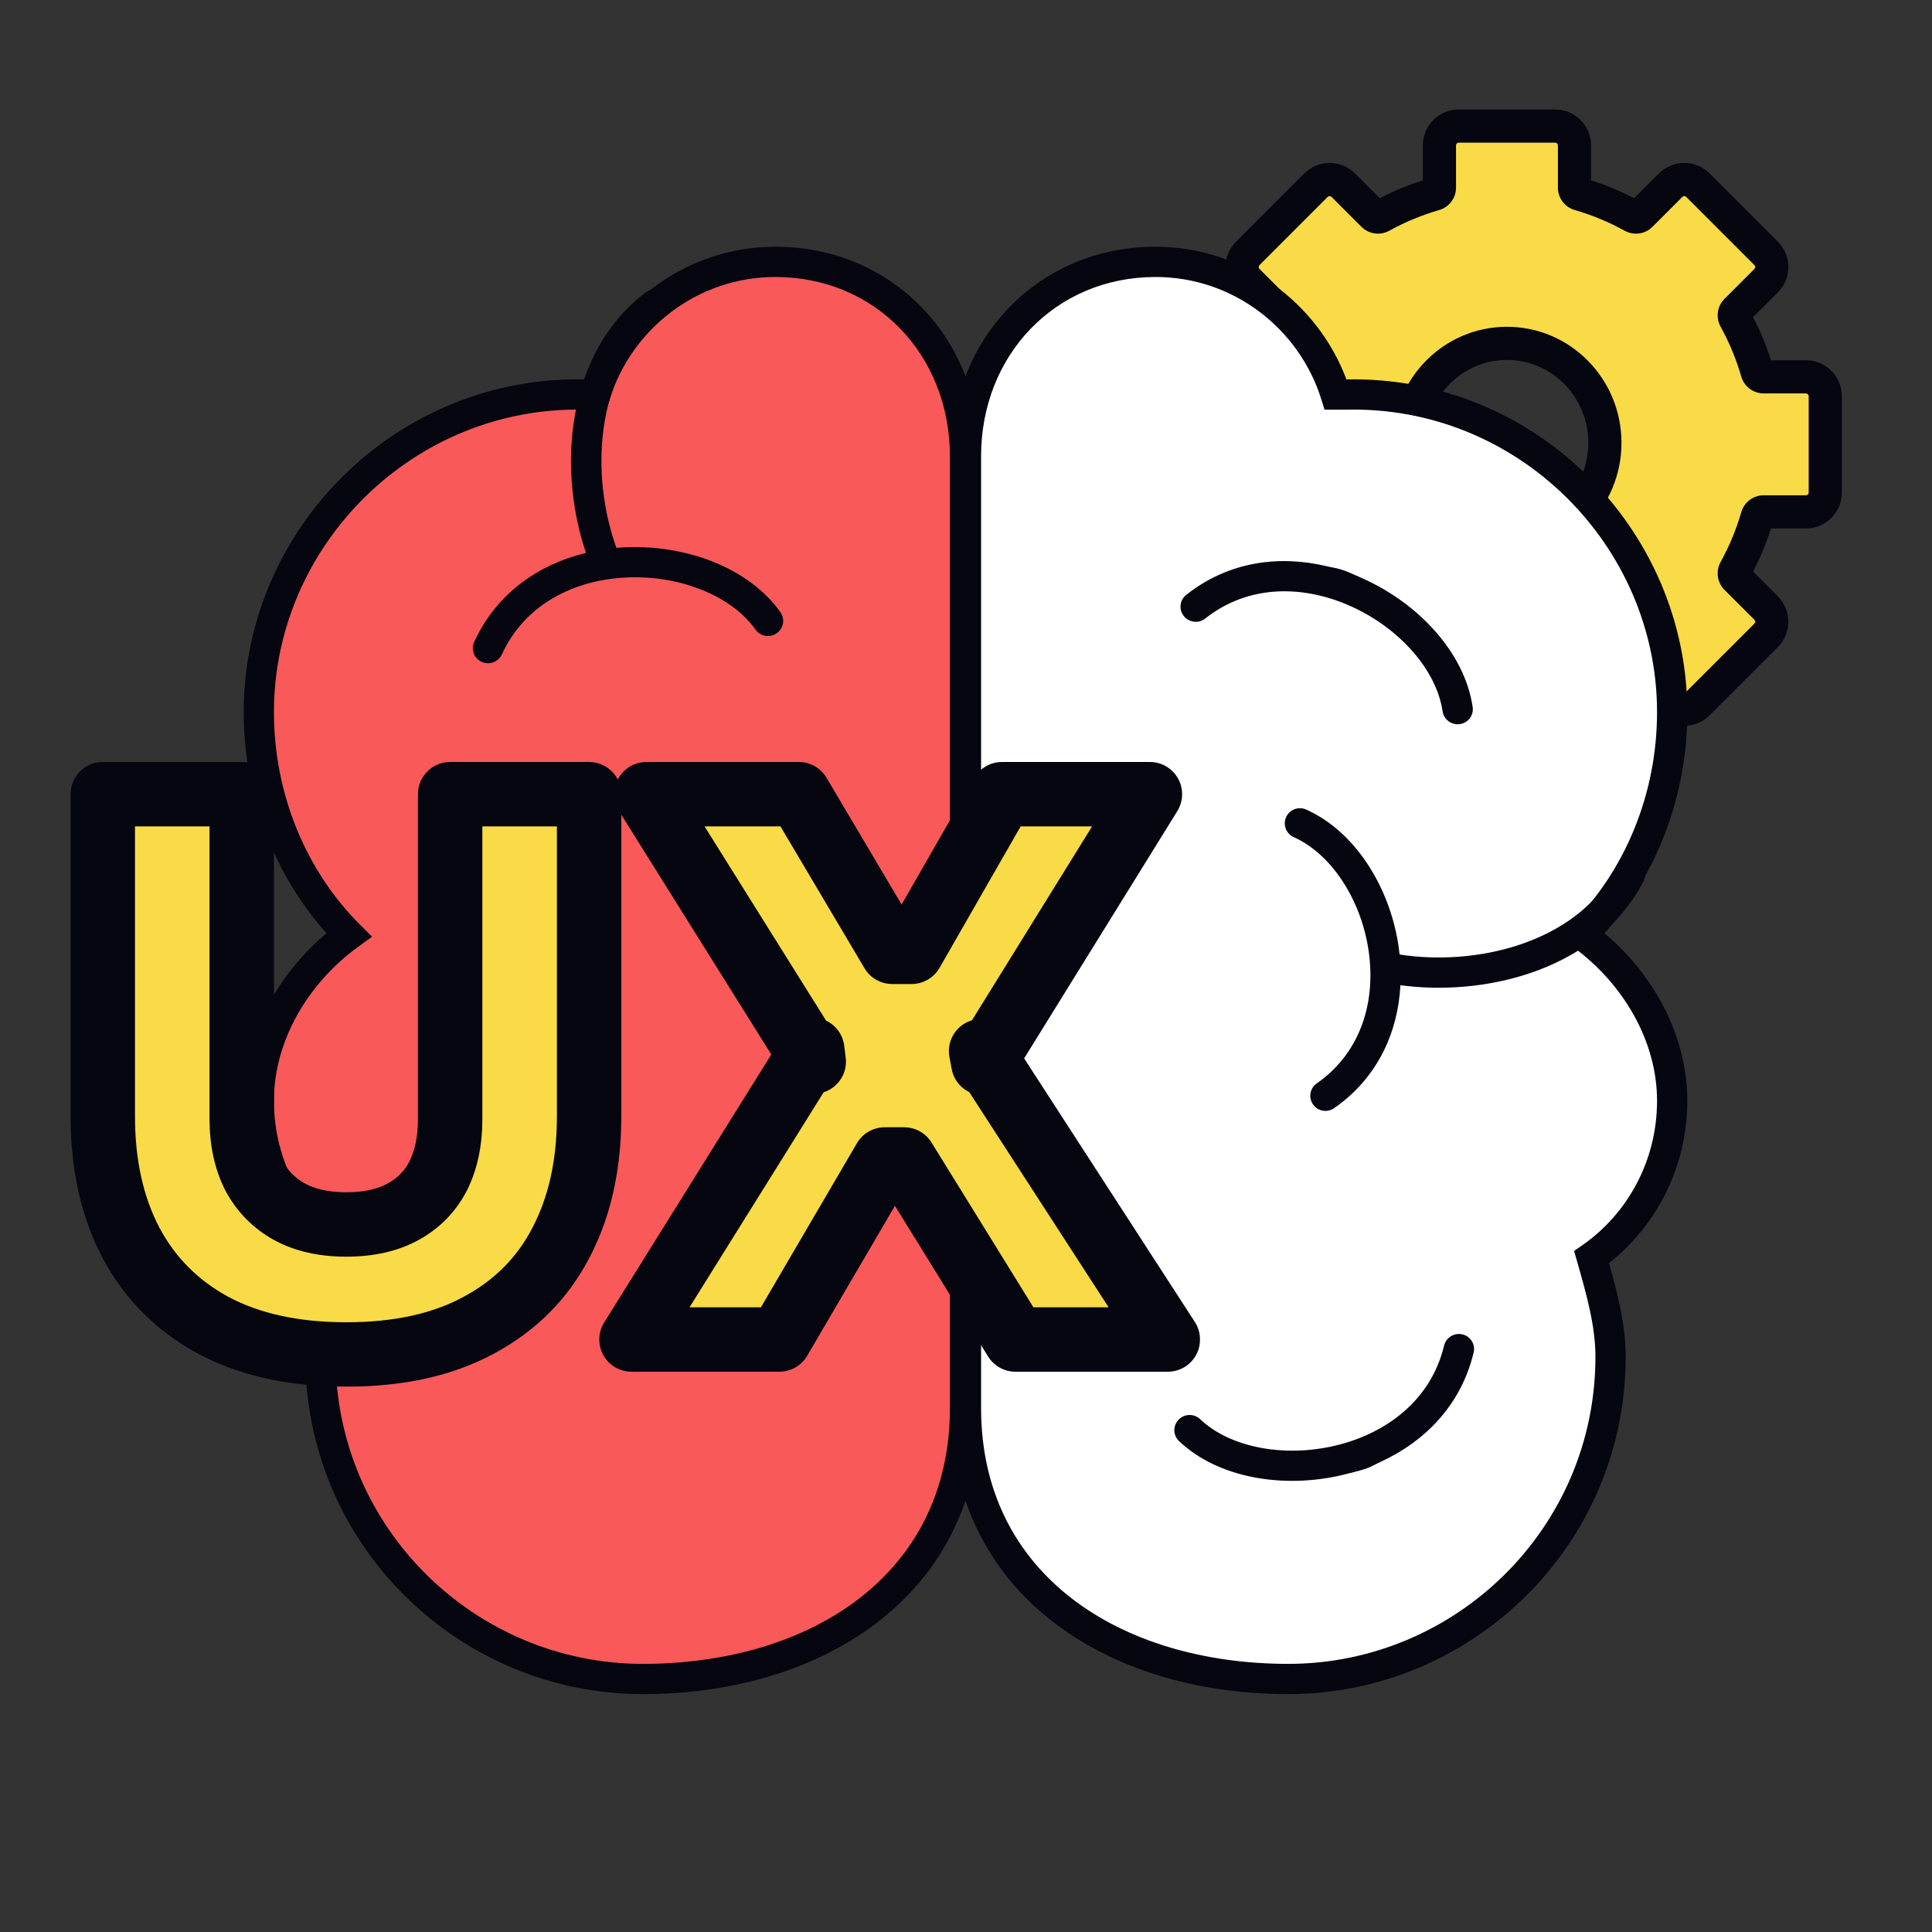
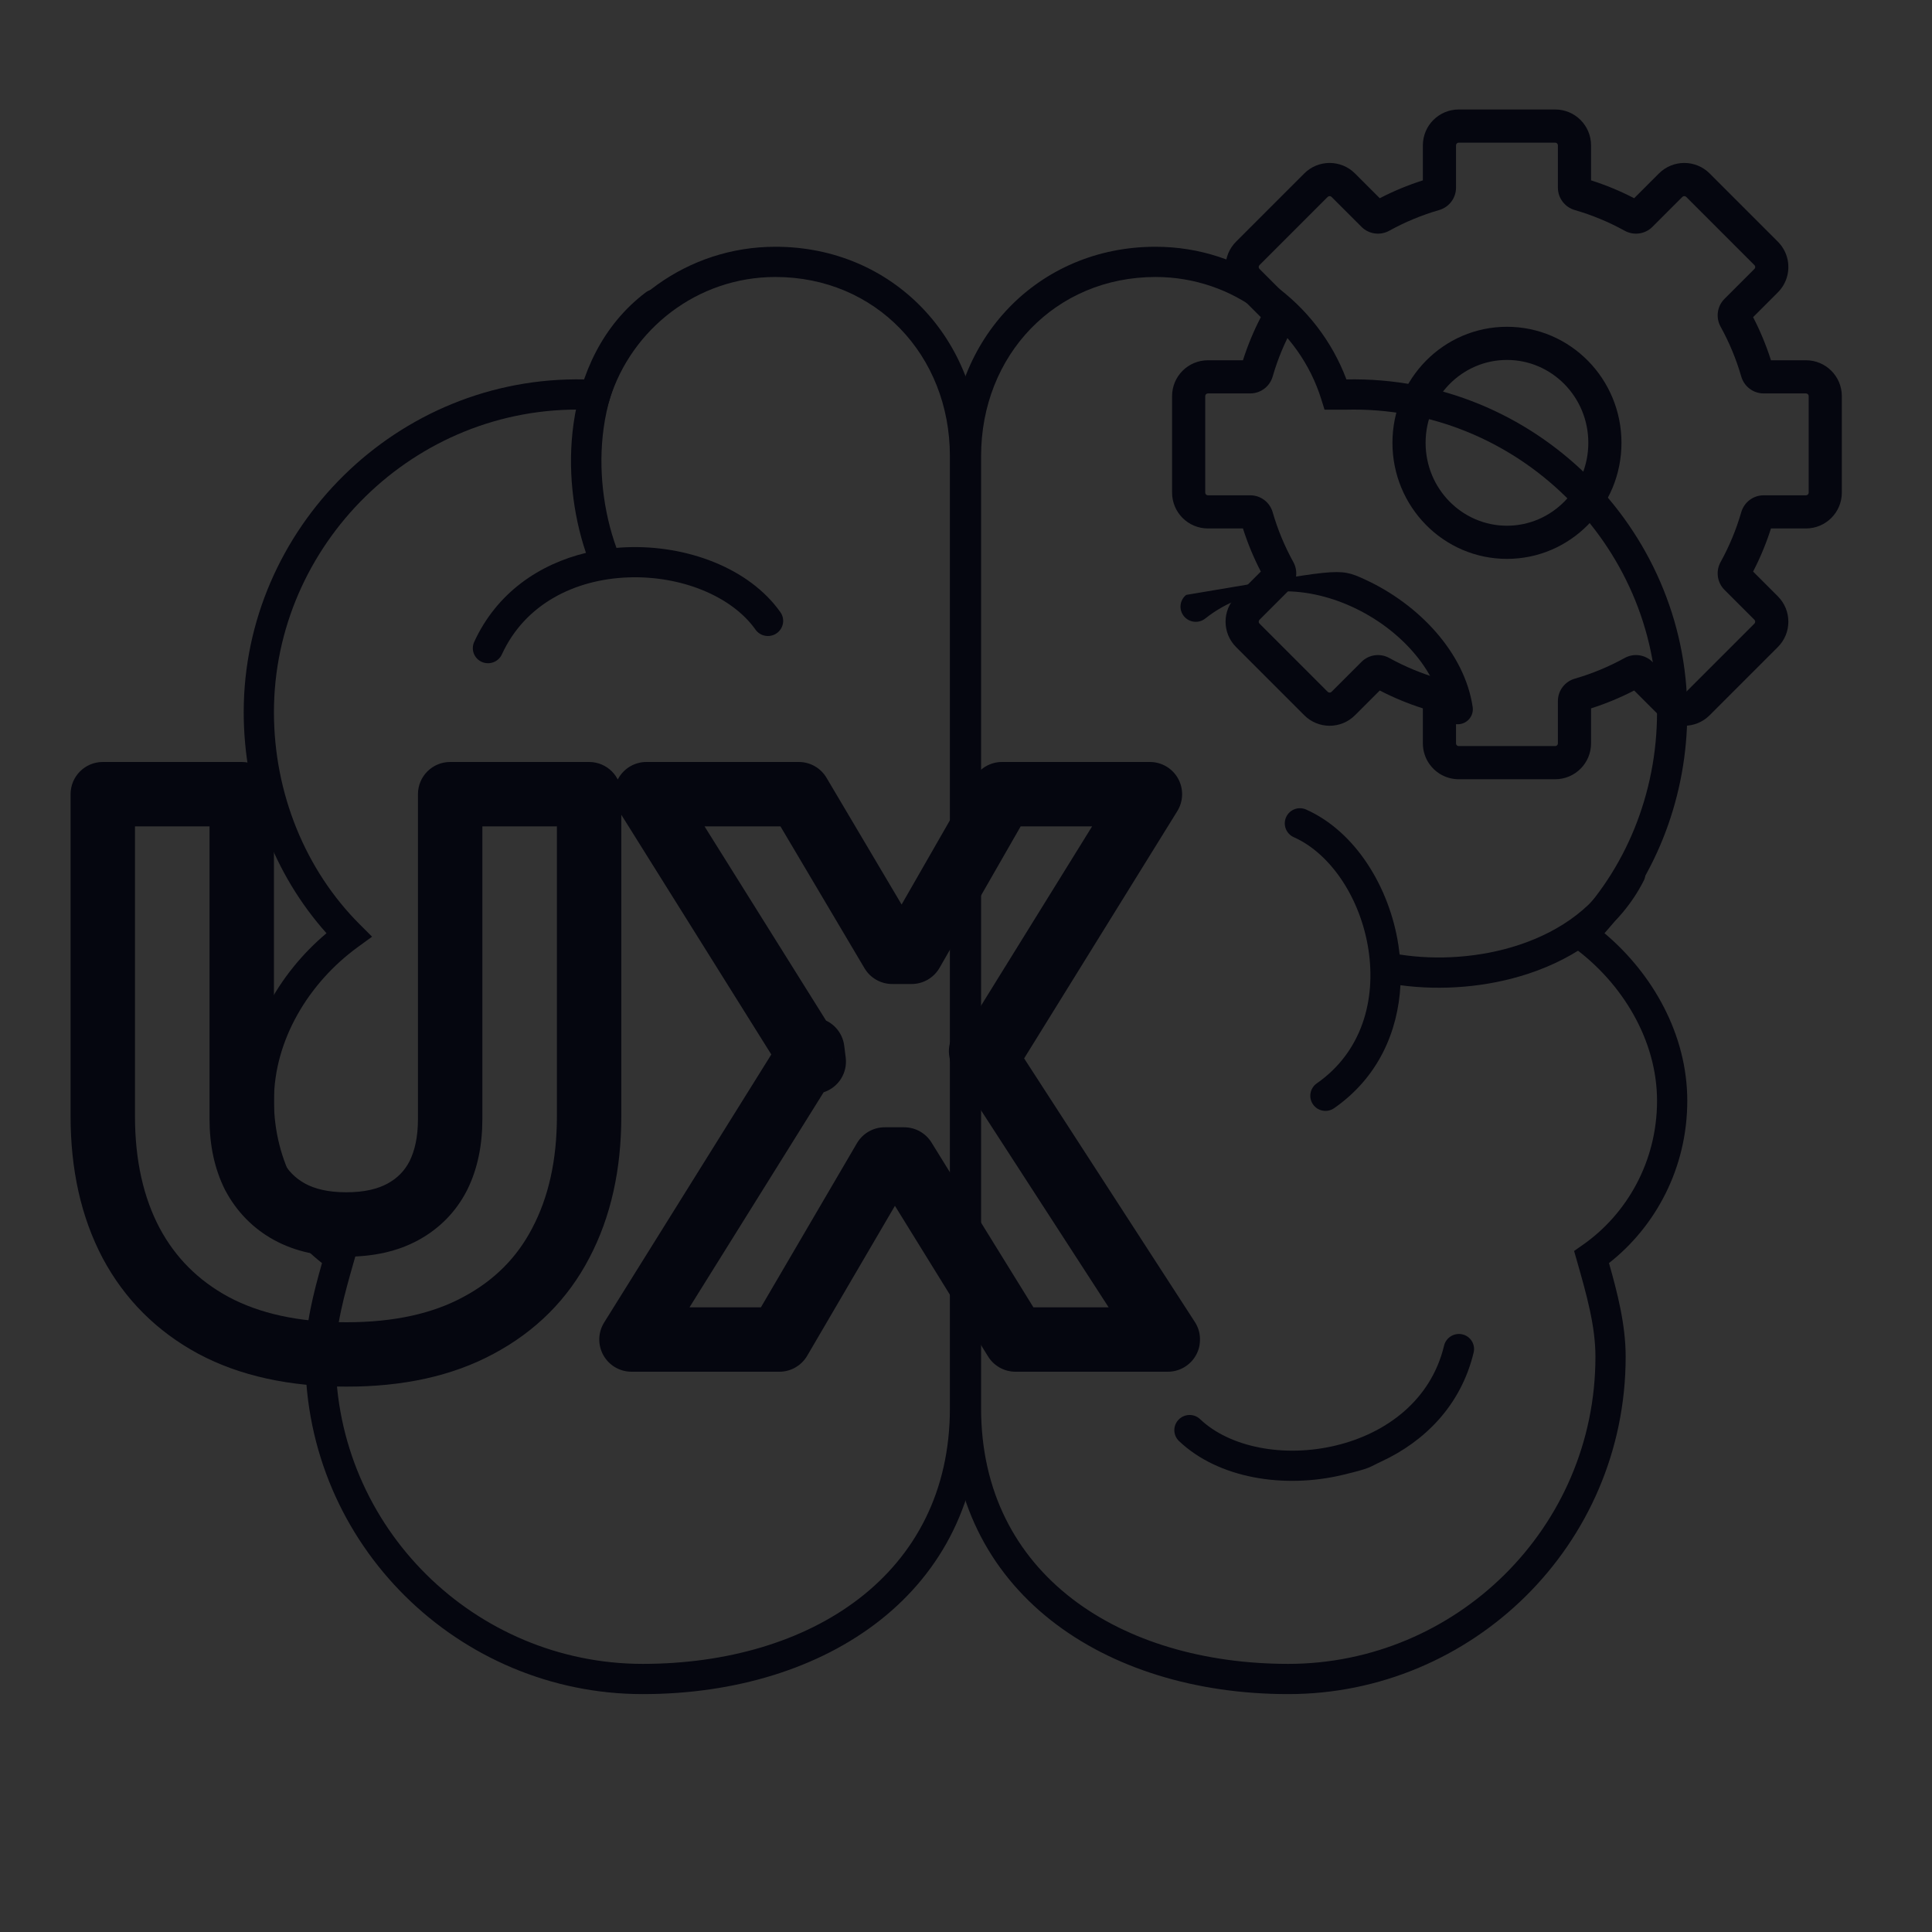
<svg xmlns="http://www.w3.org/2000/svg" width="600" height="600" viewBox="0 0 600 600" fill="none">
  <rect x="0" y="0" width="600" height="600" fill="#333333" stroke="none" />
-   <path fill-rule="evenodd" clip-rule="evenodd" d="M448.752 40.936C447.687 42.015 447.031 43.501 447.031 45.139V58.285C447.031 59.217 446.404 60.03 445.508 60.289C439.698 61.968 434.153 64.282 428.96 67.15C428.144 67.6 427.125 67.469 426.466 66.81L417.164 57.511C414.824 55.17 411.027 55.17 408.687 57.511L387.508 78.692C385.167 81.033 385.167 84.824 387.508 87.164L396.809 96.466C397.469 97.125 397.6 98.144 397.15 98.961C394.282 104.153 391.968 109.696 390.289 115.508C390.03 116.404 389.217 117.031 388.284 117.031H375.139C371.828 117.031 369.148 119.714 369.148 123.022V152.977C369.148 156.286 371.828 158.968 375.139 158.968H388.284C389.217 158.968 390.03 159.596 390.289 160.492C391.968 166.304 394.282 171.848 397.15 177.043C397.601 177.859 397.469 178.877 396.81 179.536L387.513 188.836C385.173 191.176 385.173 194.967 387.513 197.307L408.693 218.489C411.033 220.83 414.824 220.83 417.164 218.489L426.466 209.19C427.125 208.531 428.144 208.399 428.96 208.85C434.153 211.718 439.698 214.032 445.508 215.711C446.404 215.97 447.031 216.783 447.031 217.715V230.86C447.031 232.174 447.453 233.391 448.172 234.38C448.623 234.997 449.184 235.526 449.828 235.933C450.752 236.515 451.852 236.851 453.022 236.851H482.977C486.289 236.851 488.968 234.169 488.968 230.86V217.715C488.968 216.783 489.596 215.97 490.491 215.711C496.302 214.032 501.846 211.718 507.039 208.85C507.855 208.4 508.874 208.531 509.534 209.191L518.83 218.489C521.17 220.83 524.967 220.83 527.307 218.489L548.486 197.307C550.827 194.967 550.827 191.176 548.486 188.836L539.19 179.536C538.531 178.877 538.399 177.859 538.85 177.043C541.718 171.848 544.032 166.304 545.711 160.492C545.97 159.596 546.783 158.968 547.715 158.968H560.86C564.172 158.968 566.851 156.286 566.851 152.977V123.022C566.851 119.714 564.172 117.031 560.86 117.031H547.715C546.783 117.031 545.97 116.404 545.711 115.508C544.032 109.696 541.718 104.152 538.85 98.957C538.399 98.141 538.531 97.123 539.19 96.463L548.486 87.164C549.949 85.701 550.499 83.674 550.136 81.79C549.914 80.655 549.364 79.57 548.486 78.692L527.307 57.511C524.967 55.17 521.176 55.17 518.836 57.511L509.534 66.81C508.874 67.469 507.856 67.6 507.039 67.15C501.847 64.282 496.302 61.968 490.491 60.289C489.596 60.03 488.968 59.217 488.968 58.285V45.139C488.968 41.831 486.289 39.148 482.977 39.148H453.022C451.349 39.148 449.84 39.833 448.752 40.936ZM468 168.416C484.798 168.416 498.416 154.585 498.416 137.525C498.416 120.464 484.798 106.634 468 106.634C451.202 106.634 437.584 120.464 437.584 137.525C437.584 154.585 451.202 168.416 468 168.416Z" fill="#F8DB46" />
  <path fill-rule="evenodd" clip-rule="evenodd" d="M453.023 44.297C452.786 44.297 452.58 44.386 452.416 44.552C452.27 44.701 452.18 44.901 452.18 45.139V58.285C452.18 61.57 449.978 64.357 446.937 65.235C441.5 66.806 436.311 68.972 431.449 71.657C428.678 73.187 425.149 72.774 422.826 70.451L413.524 61.152C413.195 60.822 412.657 60.822 412.327 61.151C412.327 61.151 412.327 61.151 412.327 61.151L391.148 82.333C390.819 82.662 390.819 83.194 391.148 83.524L400.45 92.826C402.773 95.149 403.187 98.678 401.657 101.45C398.972 106.311 396.806 111.499 395.235 116.937C394.357 119.978 391.57 122.18 388.285 122.18H375.14C374.673 122.18 374.297 122.556 374.297 123.023V152.978C374.297 153.444 374.673 153.82 375.14 153.82H388.285C391.57 153.82 394.357 156.022 395.235 159.063C396.806 164.502 398.972 169.69 401.658 174.554C403.188 177.326 402.773 180.854 400.451 183.177L391.155 192.476C390.825 192.805 390.824 193.337 391.154 193.667L412.333 214.849C412.333 214.849 412.333 214.849 412.333 214.849C412.663 215.178 413.194 215.178 413.524 214.849L422.826 205.549C425.149 203.226 428.678 202.813 431.449 204.343C436.311 207.028 441.5 209.194 446.937 210.765C449.978 211.643 452.18 214.43 452.18 217.715V230.861C452.18 231.056 452.239 231.218 452.335 231.35C452.411 231.452 452.496 231.528 452.576 231.579C452.698 231.655 452.849 231.703 453.023 231.703H482.978C483.444 231.703 483.82 231.327 483.82 230.861V217.715C483.82 214.43 486.022 211.643 489.063 210.765C494.499 209.194 499.689 207.028 504.55 204.343C507.323 202.813 510.852 203.227 513.175 205.551L522.47 214.849C522.8 215.178 523.337 215.178 523.667 214.849C523.667 214.849 523.667 214.849 523.667 214.849L544.846 193.667C545.175 193.337 545.176 192.806 544.846 192.476L535.549 183.177C533.227 180.854 532.812 177.326 534.342 174.554C537.028 169.69 539.194 164.502 540.765 159.063C541.643 156.022 544.43 153.82 547.715 153.82H560.861C561.327 153.82 561.703 153.444 561.703 152.978V123.023C561.703 122.556 561.327 122.18 560.861 122.18H547.715C544.43 122.18 541.643 119.978 540.765 116.937C539.194 111.498 537.028 106.31 534.342 101.446C532.812 98.674 533.227 95.146 535.549 92.823L544.845 83.524C545.051 83.319 545.132 83.043 545.082 82.772C545.048 82.607 544.971 82.459 544.846 82.333L523.667 61.151C523.667 61.151 523.667 61.151 523.667 61.151C523.337 60.822 522.806 60.822 522.476 61.151L513.174 70.451C510.851 72.774 507.322 73.187 504.551 71.657C499.689 68.972 494.5 66.806 489.063 65.235C486.022 64.357 483.82 61.57 483.82 58.285V45.139C483.82 44.673 483.444 44.297 482.978 44.297H453.023ZM445.087 37.32C447.1 35.279 449.912 34 453.023 34H482.978C489.134 34 494.117 38.989 494.117 45.139V56.01C498.763 57.488 503.238 59.351 507.503 61.56L515.195 53.87C515.195 53.87 515.195 53.87 515.195 53.87C519.546 49.52 526.597 49.519 530.948 53.87L552.127 75.052C552.127 75.052 552.127 75.052 552.127 75.052C553.755 76.68 554.777 78.699 555.189 80.801L555.19 80.809L555.192 80.817C555.865 84.312 554.845 88.087 552.127 90.805L544.44 98.494C546.649 102.76 548.512 107.235 549.991 111.883H560.861C567.017 111.883 572 116.872 572 123.023V152.978C572 159.128 567.017 164.117 560.861 164.117H549.991C548.512 168.765 546.649 173.24 544.44 177.506L552.127 185.195C556.478 189.546 556.478 196.597 552.127 200.948C552.127 200.948 552.127 200.948 552.127 200.948L530.948 222.13C526.597 226.481 519.54 226.481 515.189 222.13L507.502 214.441C503.238 216.649 498.762 218.512 494.117 219.99V230.861C494.117 237.011 489.134 242 482.978 242H453.023C450.858 242 448.81 241.376 447.085 240.29L447.078 240.286C445.873 239.524 444.837 238.543 444.014 237.415L444.01 237.409C442.667 235.564 441.883 233.292 441.883 230.861V219.99C437.237 218.512 432.762 216.649 428.497 214.44L420.805 222.13C420.805 222.13 420.805 222.13 420.805 222.13C416.454 226.48 409.403 226.481 405.052 222.13L383.873 200.948C383.873 200.948 383.873 200.948 383.873 200.948C379.522 196.597 379.522 189.546 383.873 185.195L391.56 177.506C389.352 173.24 387.488 168.765 386.009 164.117H375.14C368.983 164.117 364 159.128 364 152.978V123.023C364 116.872 368.983 111.883 375.14 111.883H386.009C387.488 107.236 389.351 102.762 391.559 98.497L383.867 90.805C379.516 86.454 379.516 79.403 383.867 75.052C383.867 75.052 383.867 75.052 383.867 75.052L405.046 53.87C409.397 49.52 416.453 49.519 420.804 53.87C420.804 53.869 420.804 53.87 420.804 53.87L428.497 61.56C432.762 59.351 437.237 57.488 441.883 56.01V45.139C441.883 42.102 443.104 39.33 445.087 37.32ZM505.893 212.831L505.899 212.837C505.897 212.835 505.895 212.833 505.893 212.831ZM468 111.782C454.12 111.782 442.733 123.232 442.733 137.525C442.733 151.818 454.12 163.267 468 163.267C481.88 163.267 493.267 151.818 493.267 137.525C493.267 123.232 481.88 111.782 468 111.782ZM432.436 137.525C432.436 117.696 448.283 101.485 468 101.485C487.717 101.485 503.564 117.696 503.564 137.525C503.564 157.353 487.717 173.564 468 173.564C448.283 173.564 432.436 157.353 432.436 137.525Z" fill="#05060F" />
  <mask id="mask0_16579_4408" style="mask-type:alpha" maskUnits="userSpaceOnUse" x="80" y="81" width="222" height="441">
    <path d="M301.166 141.673C301.166 107.819 274.671 81.325 240.818 81.325C214.323 81.325 192.245 98.988 184.885 122.539C183.413 122.539 181.941 122.539 181.941 122.539C126.009 121.067 80.38 166.696 80.38 221.156C80.38 247.65 90.683 272.673 108.346 290.336C92.155 302.111 80.38 321.246 80.38 341.852C80.38 362.459 90.683 380.122 105.402 390.425C102.458 400.729 99.515 411.032 99.515 421.335C99.515 477.268 145.144 521.425 199.604 521.425C254.065 521.425 299.694 485.796 299.694 431.335V272.673" fill="url(#paint0_linear_16579_4408)" />
  </mask>
  <g mask="url(#mask0_16579_4408)">
-     <rect x="80.616" y="70.999" width="239.412" height="470.375" fill="#F95959" />
-   </g>
+     </g>
  <path fill-rule="evenodd" clip-rule="evenodd" d="M181.539 117.834C190.445 94.086 213.428 76.632 240.817 76.632C277.415 76.632 304.388 105.382 304.388 141.674V437.336C304.388 494.389 256.657 526.12 199.604 526.12C142.596 526.12 94.82 479.906 94.82 421.336C94.82 411.384 97.372 401.536 99.998 392.26C85.546 380.915 75.685 362.777 75.685 341.853C75.685 321.329 86.391 302.438 101.396 289.819C85.055 271.557 75.685 246.993 75.685 221.157C75.685 164.254 123.179 116.59 181.539 117.834ZM240.817 86.021C216.473 86.021 196.142 102.255 189.365 123.94L188.336 127.234H181.879L181.817 127.232C128.552 125.831 85.074 169.31 85.074 221.157C85.074 246.453 94.915 270.267 111.665 287.017L115.55 290.902L111.107 294.133C95.886 305.203 85.074 323.027 85.074 341.853C85.074 360.859 94.572 377.115 108.094 386.58L110.835 388.499L109.916 391.716C106.935 402.149 104.209 411.807 104.209 421.336C104.209 474.631 147.691 516.731 199.604 516.731C251.472 516.731 294.999 489.204 294.999 437.336V141.674C294.999 110.259 271.927 86.021 240.817 86.021Z" fill="#05060F" />
  <mask id="mask1_16579_4408" style="mask-type:alpha" maskUnits="userSpaceOnUse" x="298" y="81" width="222" height="441">
-     <path d="M298.519 141.675C298.519 107.821 325.013 81.327 358.867 81.327C385.361 81.327 407.44 98.99 414.799 122.54C416.271 122.54 417.743 122.54 417.743 122.54C473.676 121.069 519.305 166.698 519.305 221.158C519.305 247.652 509.001 272.675 491.338 290.338C507.529 302.113 519.305 321.248 519.305 341.854C519.305 362.461 509.001 380.124 494.282 390.427C497.226 400.731 500.17 411.034 500.17 421.337C500.17 477.27 454.541 521.427 400.08 521.427C345.62 521.427 299.991 485.798 299.991 431.337V272.675" fill="url(#paint1_linear_16579_4408)" />
-   </mask>
+     </mask>
  <g mask="url(#mask1_16579_4408)">
    <rect x="284.352" y="70.998" width="239.412" height="470.375" fill="white" />
  </g>
  <path fill-rule="evenodd" clip-rule="evenodd" d="M418.146 117.834C409.24 94.086 386.257 76.632 358.868 76.632C322.27 76.632 295.297 105.382 295.297 141.674V437.336C295.297 494.389 343.028 526.12 400.081 526.12C457.089 526.12 504.865 479.906 504.865 421.336C504.865 411.384 502.313 401.536 499.687 392.26C514.139 380.915 524 362.777 524 341.853C524 321.329 513.294 302.438 498.289 289.819C514.63 271.557 524 246.993 524 221.157C524 164.254 476.506 116.59 418.146 117.834ZM358.868 86.021C383.212 86.021 403.543 102.255 410.32 123.94L411.349 127.234H417.806L417.868 127.232C471.133 125.831 514.611 169.31 514.611 221.157C514.611 246.453 504.77 270.267 488.02 287.017L484.135 290.902L488.578 294.133C503.799 305.203 514.611 323.027 514.611 341.853C514.611 360.859 505.113 377.115 491.591 386.58L488.85 388.499L489.77 391.716C492.75 402.149 495.477 411.807 495.477 421.336C495.477 474.631 451.994 516.731 400.081 516.731C348.213 516.731 304.686 489.204 304.686 437.336V141.674C304.686 110.259 327.758 86.021 358.868 86.021Z" fill="#05060F" />
  <path fill-rule="evenodd" clip-rule="evenodd" d="M241.206 196.665C239.068 198.156 236.121 197.649 234.625 195.533C227.25 185.102 211.387 178.67 194.904 179.324C178.613 179.97 163.089 187.48 155.866 203.216C154.783 205.576 151.98 206.623 149.606 205.556C147.231 204.488 146.184 201.711 147.267 199.351C154.332 183.96 167.593 175.197 181.975 171.698C177.851 159.503 176.219 145.29 178.108 131.684C180.266 116.141 187.091 101.007 200.519 90.821C202.596 89.246 205.561 89.635 207.142 91.691C208.723 93.746 208.321 96.689 206.245 98.264C195.31 106.559 189.385 119.145 187.471 132.936C185.711 145.607 187.399 158.971 191.447 170.151C192.484 170.06 193.52 169.995 194.555 169.953C213.175 169.215 232.615 176.336 242.367 190.131C243.864 192.248 243.344 195.173 241.206 196.665Z" fill="#05060F" />
  <path fill-rule="evenodd" clip-rule="evenodd" d="M366.02 440.894C367.828 439.016 370.817 438.942 372.696 440.728C381.954 449.53 398.764 452.762 414.807 448.922C430.663 445.127 444.434 434.748 448.467 417.909C449.071 415.384 451.618 413.813 454.154 414.399C456.691 414.985 458.257 417.507 457.652 420.032C453.708 436.501 442.399 447.671 428.97 453.894C424.977 455.744 426.027 455.878 416.967 458.046C398.845 462.384 378.393 459.17 366.148 447.529C364.269 445.743 364.212 442.772 366.02 440.894Z" fill="#05060F" />
-   <path fill-rule="evenodd" clip-rule="evenodd" d="M453.36 224.88C450.779 225.242 448.381 223.456 448.004 220.891C446.151 208.252 434.917 195.336 419.923 188.458C405.105 181.66 387.863 181.329 374.299 192.091C372.265 193.705 369.292 193.37 367.658 191.344C366.023 189.317 366.347 186.366 368.381 184.752C381.647 174.227 397.439 172.415 411.847 175.806C416.13 176.814 415.387 176.06 423.854 179.945C440.791 187.714 454.902 202.864 457.353 219.58C457.73 222.145 455.942 224.518 453.36 224.88Z" fill="#05060F" />
+   <path fill-rule="evenodd" clip-rule="evenodd" d="M453.36 224.88C450.779 225.242 448.381 223.456 448.004 220.891C446.151 208.252 434.917 195.336 419.923 188.458C405.105 181.66 387.863 181.329 374.299 192.091C372.265 193.705 369.292 193.37 367.658 191.344C366.023 189.317 366.347 186.366 368.381 184.752C416.13 176.814 415.387 176.06 423.854 179.945C440.791 187.714 454.902 202.864 457.353 219.58C457.73 222.145 455.942 224.518 453.36 224.88Z" fill="#05060F" />
  <path fill-rule="evenodd" clip-rule="evenodd" d="M399.409 253.788C398.351 256.159 399.418 258.938 401.792 259.994C413.346 265.136 422.56 279.097 424.983 294.918C427.376 310.546 422.95 326.695 408.944 336.444C406.811 337.928 406.287 340.857 407.773 342.987C409.259 345.116 412.192 345.64 414.325 344.156C428.039 334.61 434.154 320.352 434.92 305.966C447.594 307.679 461.77 306.649 474.701 302.371C489.482 297.481 503.02 288.201 510.491 273.482C511.666 271.167 510.739 268.339 508.421 267.165C506.103 265.991 503.271 266.917 502.096 269.232C496.044 281.156 484.868 289.106 471.742 293.448C459.699 297.432 446.337 298.256 434.665 296.43C434.562 295.447 434.435 294.469 434.286 293.497C431.534 275.524 420.93 258.22 405.622 251.408C403.248 250.352 400.466 251.417 399.409 253.788Z" fill="#05060F" />
  <mask id="path-13-outside-1_16579_4408" maskUnits="userSpaceOnUse" x="21" y="236" width="352" height="195" fill="black">
    <rect fill="white" x="21" y="236" width="352" height="195" />
    <path d="M107.552 420.64C91.312 420.64 77.547 417.624 66.256 411.592C55.12 405.56 46.613 397.053 40.736 386.072C34.859 374.936 31.92 361.789 31.92 346.632V246.64H75.072V347.56C75.072 354.211 76.309 360.011 78.784 364.96C81.413 369.909 85.125 373.699 89.92 376.328C94.715 378.957 100.592 380.272 107.552 380.272C114.512 380.272 120.389 378.957 125.184 376.328C129.979 373.699 133.613 369.987 136.088 365.192C138.563 360.243 139.8 354.365 139.8 347.56V246.64H182.952V346.632C182.952 361.789 180.013 374.936 174.136 386.072C168.413 397.053 159.907 405.56 148.616 411.592C137.48 417.624 123.792 420.64 107.552 420.64ZM196.111 416L252.255 325.984L252.719 329.696L200.751 246.64H248.079L277.079 295.592H283.111L311.183 246.64H357.119L305.383 330.16L304.687 326.448L362.687 416H315.359L280.791 360.088H274.759L242.047 416H196.111Z" />
  </mask>
-   <path d="M107.552 420.64C91.312 420.64 77.547 417.624 66.256 411.592C55.12 405.56 46.613 397.053 40.736 386.072C34.859 374.936 31.92 361.789 31.92 346.632V246.64H75.072V347.56C75.072 354.211 76.309 360.011 78.784 364.96C81.413 369.909 85.125 373.699 89.92 376.328C94.715 378.957 100.592 380.272 107.552 380.272C114.512 380.272 120.389 378.957 125.184 376.328C129.979 373.699 133.613 369.987 136.088 365.192C138.563 360.243 139.8 354.365 139.8 347.56V246.64H182.952V346.632C182.952 361.789 180.013 374.936 174.136 386.072C168.413 397.053 159.907 405.56 148.616 411.592C137.48 417.624 123.792 420.64 107.552 420.64ZM196.111 416L252.255 325.984L252.719 329.696L200.751 246.64H248.079L277.079 295.592H283.111L311.183 246.64H357.119L305.383 330.16L304.687 326.448L362.687 416H315.359L280.791 360.088H274.759L242.047 416H196.111Z" fill="#F8DB46" />
  <path d="M66.256 411.592L61.493 420.385C61.51 420.394 61.527 420.403 61.544 420.412L66.256 411.592ZM40.736 386.072L31.892 390.74C31.901 390.757 31.91 390.774 31.919 390.791L40.736 386.072ZM31.92 246.64V236.64C26.397 236.64 21.92 241.117 21.92 246.64H31.92ZM75.072 246.64H85.072C85.072 241.117 80.595 236.64 75.072 236.64V246.64ZM78.784 364.96L69.84 369.432C69.876 369.506 69.914 369.579 69.953 369.652L78.784 364.96ZM89.92 376.328L85.112 385.096L85.112 385.096L89.92 376.328ZM125.184 376.328L120.376 367.56L125.184 376.328ZM136.088 365.192L144.974 369.778C144.994 369.74 145.013 369.702 145.032 369.664L136.088 365.192ZM139.8 246.64V236.64C134.277 236.64 129.8 241.117 129.8 246.64H139.8ZM182.952 246.64H192.952C192.952 241.117 188.475 236.64 182.952 236.64V246.64ZM174.136 386.072L165.292 381.404C165.284 381.42 165.276 381.435 165.268 381.451L174.136 386.072ZM148.616 411.592L143.904 402.772C143.887 402.781 143.87 402.79 143.853 402.799L148.616 411.592ZM107.552 410.64C92.524 410.64 80.471 407.849 70.968 402.772L61.544 420.412C74.622 427.399 90.1 430.64 107.552 430.64V410.64ZM71.019 402.799C61.573 397.683 54.49 390.579 49.553 381.353L31.919 390.791C38.736 403.528 48.667 413.437 61.493 420.385L71.019 402.799ZM49.58 381.404C44.602 371.972 41.92 360.492 41.92 346.632H21.92C21.92 363.087 25.116 377.9 31.892 390.74L49.58 381.404ZM41.92 346.632V246.64H21.92V346.632H41.92ZM31.92 256.64H75.072V236.64H31.92V256.64ZM65.072 246.64V347.56H85.072V246.64H65.072ZM65.072 347.56C65.072 355.453 66.544 362.841 69.84 369.432L87.728 360.488C86.074 357.18 85.072 352.968 85.072 347.56H65.072ZM69.953 369.652C73.473 376.277 78.563 381.505 85.112 385.096L94.728 367.56C91.688 365.893 89.354 363.541 87.615 360.268L69.953 369.652ZM85.112 385.096C91.729 388.725 99.36 390.272 107.552 390.272V370.272C101.824 370.272 97.701 369.19 94.728 367.56L85.112 385.096ZM107.552 390.272C115.744 390.272 123.375 388.725 129.992 385.096L120.376 367.56C117.403 369.19 113.28 370.272 107.552 370.272V390.272ZM129.992 385.096C136.507 381.524 141.574 376.367 144.974 369.778L127.202 360.606C125.653 363.606 123.45 365.874 120.376 367.56L129.992 385.096ZM145.032 369.664C148.343 363.044 149.8 355.567 149.8 347.56H129.8C129.8 353.163 128.783 357.442 127.144 360.72L145.032 369.664ZM149.8 347.56V246.64H129.8V347.56H149.8ZM139.8 256.64H182.952V236.64H139.8V256.64ZM172.952 246.64V346.632H192.952V246.64H172.952ZM172.952 346.632C172.952 360.492 170.27 371.972 165.292 381.404L182.98 390.74C189.756 377.9 192.952 363.087 192.952 346.632H172.952ZM165.268 381.451C160.509 390.583 153.482 397.655 143.904 402.772L153.328 420.412C166.332 413.465 176.318 403.524 183.004 390.693L165.268 381.451ZM143.853 402.799C134.535 407.846 122.586 410.64 107.552 410.64V430.64C124.998 430.64 140.425 427.402 153.379 420.385L143.853 402.799ZM196.111 416L187.626 410.708C185.703 413.791 185.604 417.674 187.367 420.852C189.13 424.029 192.477 426 196.111 426V416ZM252.255 325.984L262.178 324.744C261.652 320.543 258.539 317.128 254.404 316.218C250.27 315.308 246.01 317.1 243.77 320.692L252.255 325.984ZM252.719 329.696L244.241 335C246.73 338.978 251.649 340.69 256.07 339.118C260.49 337.545 263.223 333.111 262.642 328.456L252.719 329.696ZM200.751 246.64V236.64C197.115 236.64 193.765 238.614 192.003 241.795C190.241 244.975 190.345 248.862 192.273 251.944L200.751 246.64ZM248.079 246.64L256.682 241.543C254.882 238.504 251.611 236.64 248.079 236.64V246.64ZM277.079 295.592L268.475 300.689C270.276 303.728 273.546 305.592 277.079 305.592V295.592ZM283.111 295.592V305.592C286.694 305.592 290.003 303.675 291.786 300.567L283.111 295.592ZM311.183 246.64V236.64C307.6 236.64 304.29 238.557 302.508 241.665L311.183 246.64ZM357.119 246.64L365.62 251.906C367.53 248.822 367.621 244.945 365.855 241.775C364.09 238.605 360.747 236.64 357.119 236.64V246.64ZM305.383 330.16L295.554 332.003C296.315 336.06 299.49 339.232 303.547 339.99C307.604 340.748 311.71 338.935 313.884 335.426L305.383 330.16ZM304.687 326.448L313.08 321.012C310.483 317.002 305.413 315.389 300.977 317.162C296.541 318.934 293.978 323.596 294.858 328.291L304.687 326.448ZM362.687 416V426C366.351 426 369.722 423.996 371.472 420.777C373.222 417.558 373.072 413.639 371.08 410.564L362.687 416ZM315.359 416L306.853 421.259C308.675 424.206 311.894 426 315.359 426V416ZM280.791 360.088L289.296 354.829C287.474 351.882 284.256 350.088 280.791 350.088V360.088ZM274.759 360.088V350.088C271.207 350.088 267.921 351.972 266.127 355.038L274.759 360.088ZM242.047 416V426C245.599 426 248.884 424.116 250.678 421.05L242.047 416ZM204.596 421.292L260.74 331.276L243.77 320.692L187.626 410.708L204.596 421.292ZM242.332 327.224L242.796 330.936L262.642 328.456L262.178 324.744L242.332 327.224ZM261.196 324.392L209.228 241.336L192.273 251.944L244.241 335L261.196 324.392ZM200.751 256.64H248.079V236.64H200.751V256.64ZM239.475 251.737L268.475 300.689L285.682 290.495L256.682 241.543L239.475 251.737ZM277.079 305.592H283.111V285.592H277.079V305.592ZM291.786 300.567L319.858 251.615L302.508 241.665L274.436 290.617L291.786 300.567ZM311.183 256.64H357.119V236.64H311.183V256.64ZM348.618 241.374L296.882 324.894L313.884 335.426L365.62 251.906L348.618 241.374ZM315.211 328.317L314.515 324.605L294.858 328.291L295.554 332.003L315.211 328.317ZM296.293 331.884L354.293 421.436L371.08 410.564L313.08 321.012L296.293 331.884ZM362.687 406H315.359V426H362.687V406ZM323.864 410.741L289.296 354.829L272.285 365.347L306.853 421.259L323.864 410.741ZM280.791 350.088H274.759V370.088H280.791V350.088ZM266.127 355.038L233.415 410.95L250.678 421.05L283.39 365.138L266.127 355.038ZM242.047 406H196.111V426H242.047V406Z" fill="#05060F" mask="url(#path-13-outside-1_16579_4408)" />
  <defs>
    <linearGradient id="paint0_linear_16579_4408" x1="190.773" y1="81.325" x2="190.773" y2="521.425" gradientUnits="userSpaceOnUse">
      <stop stop-color="#1A80F8" />
      <stop offset="1" stop-color="#0E60C0" />
    </linearGradient>
    <linearGradient id="paint1_linear_16579_4408" x1="408.912" y1="81.327" x2="408.912" y2="521.427" gradientUnits="userSpaceOnUse">
      <stop stop-color="#1A80F8" />
      <stop offset="1" stop-color="#0E60C0" />
    </linearGradient>
  </defs>
</svg>